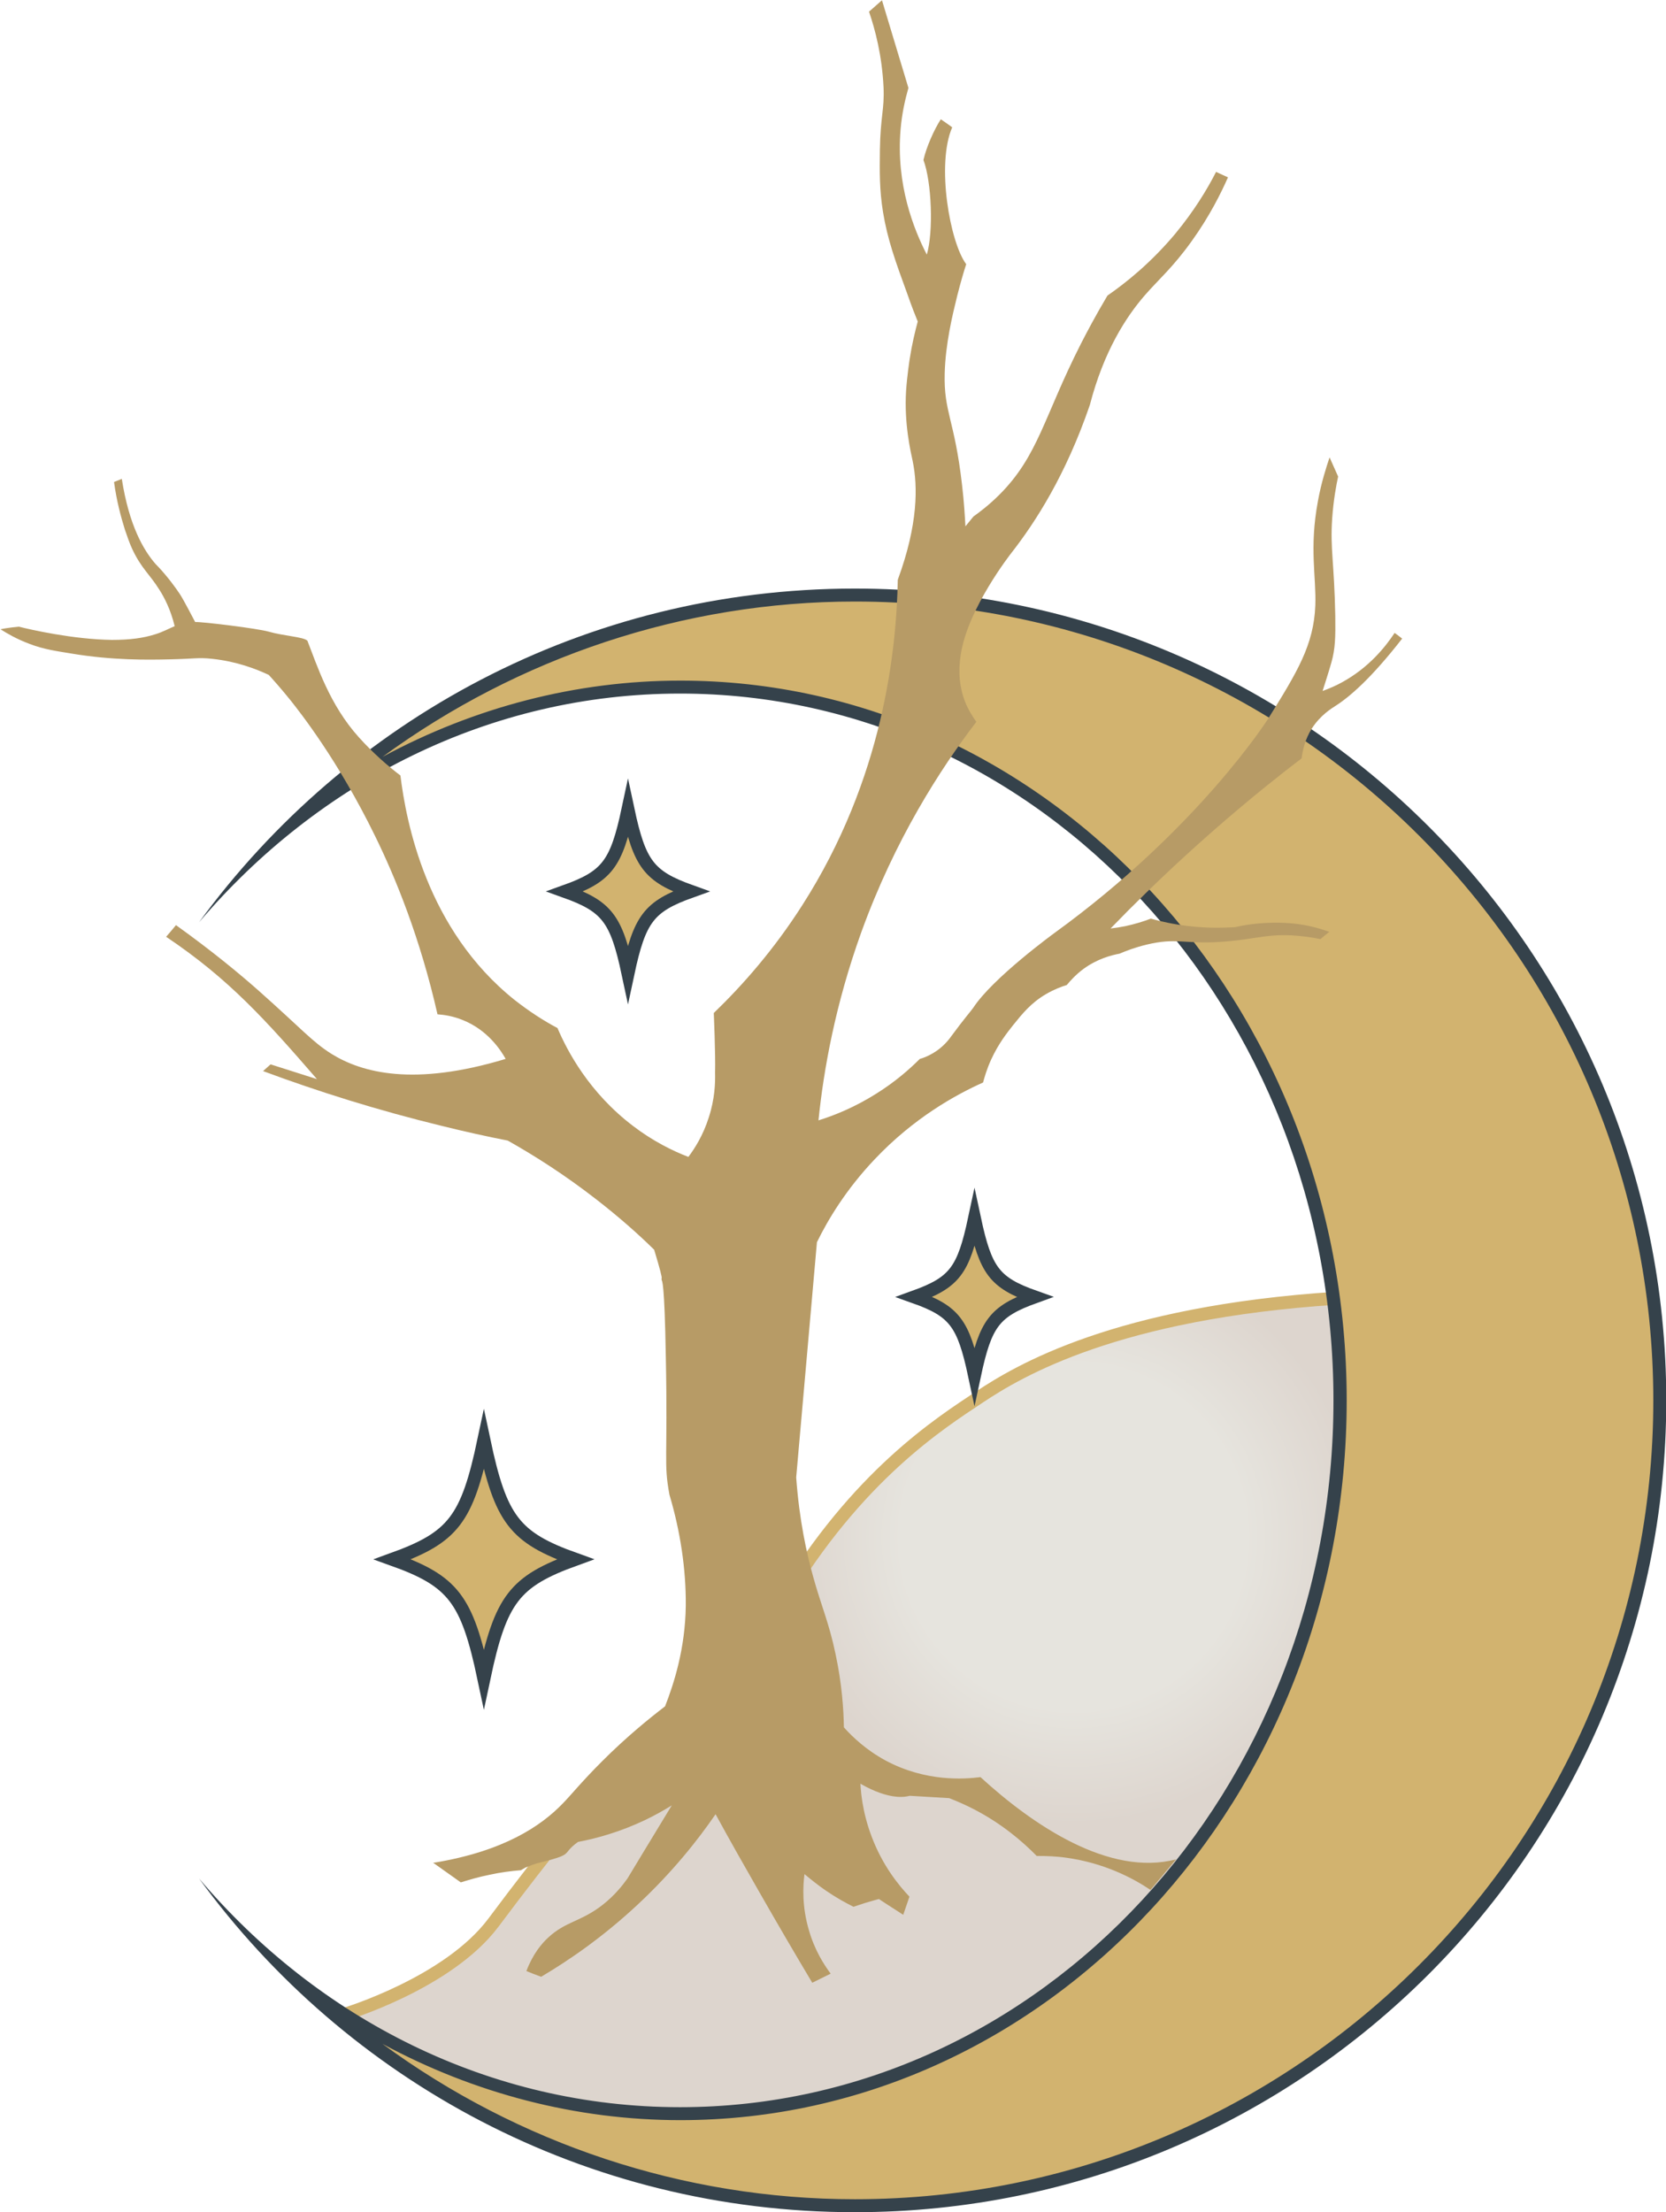
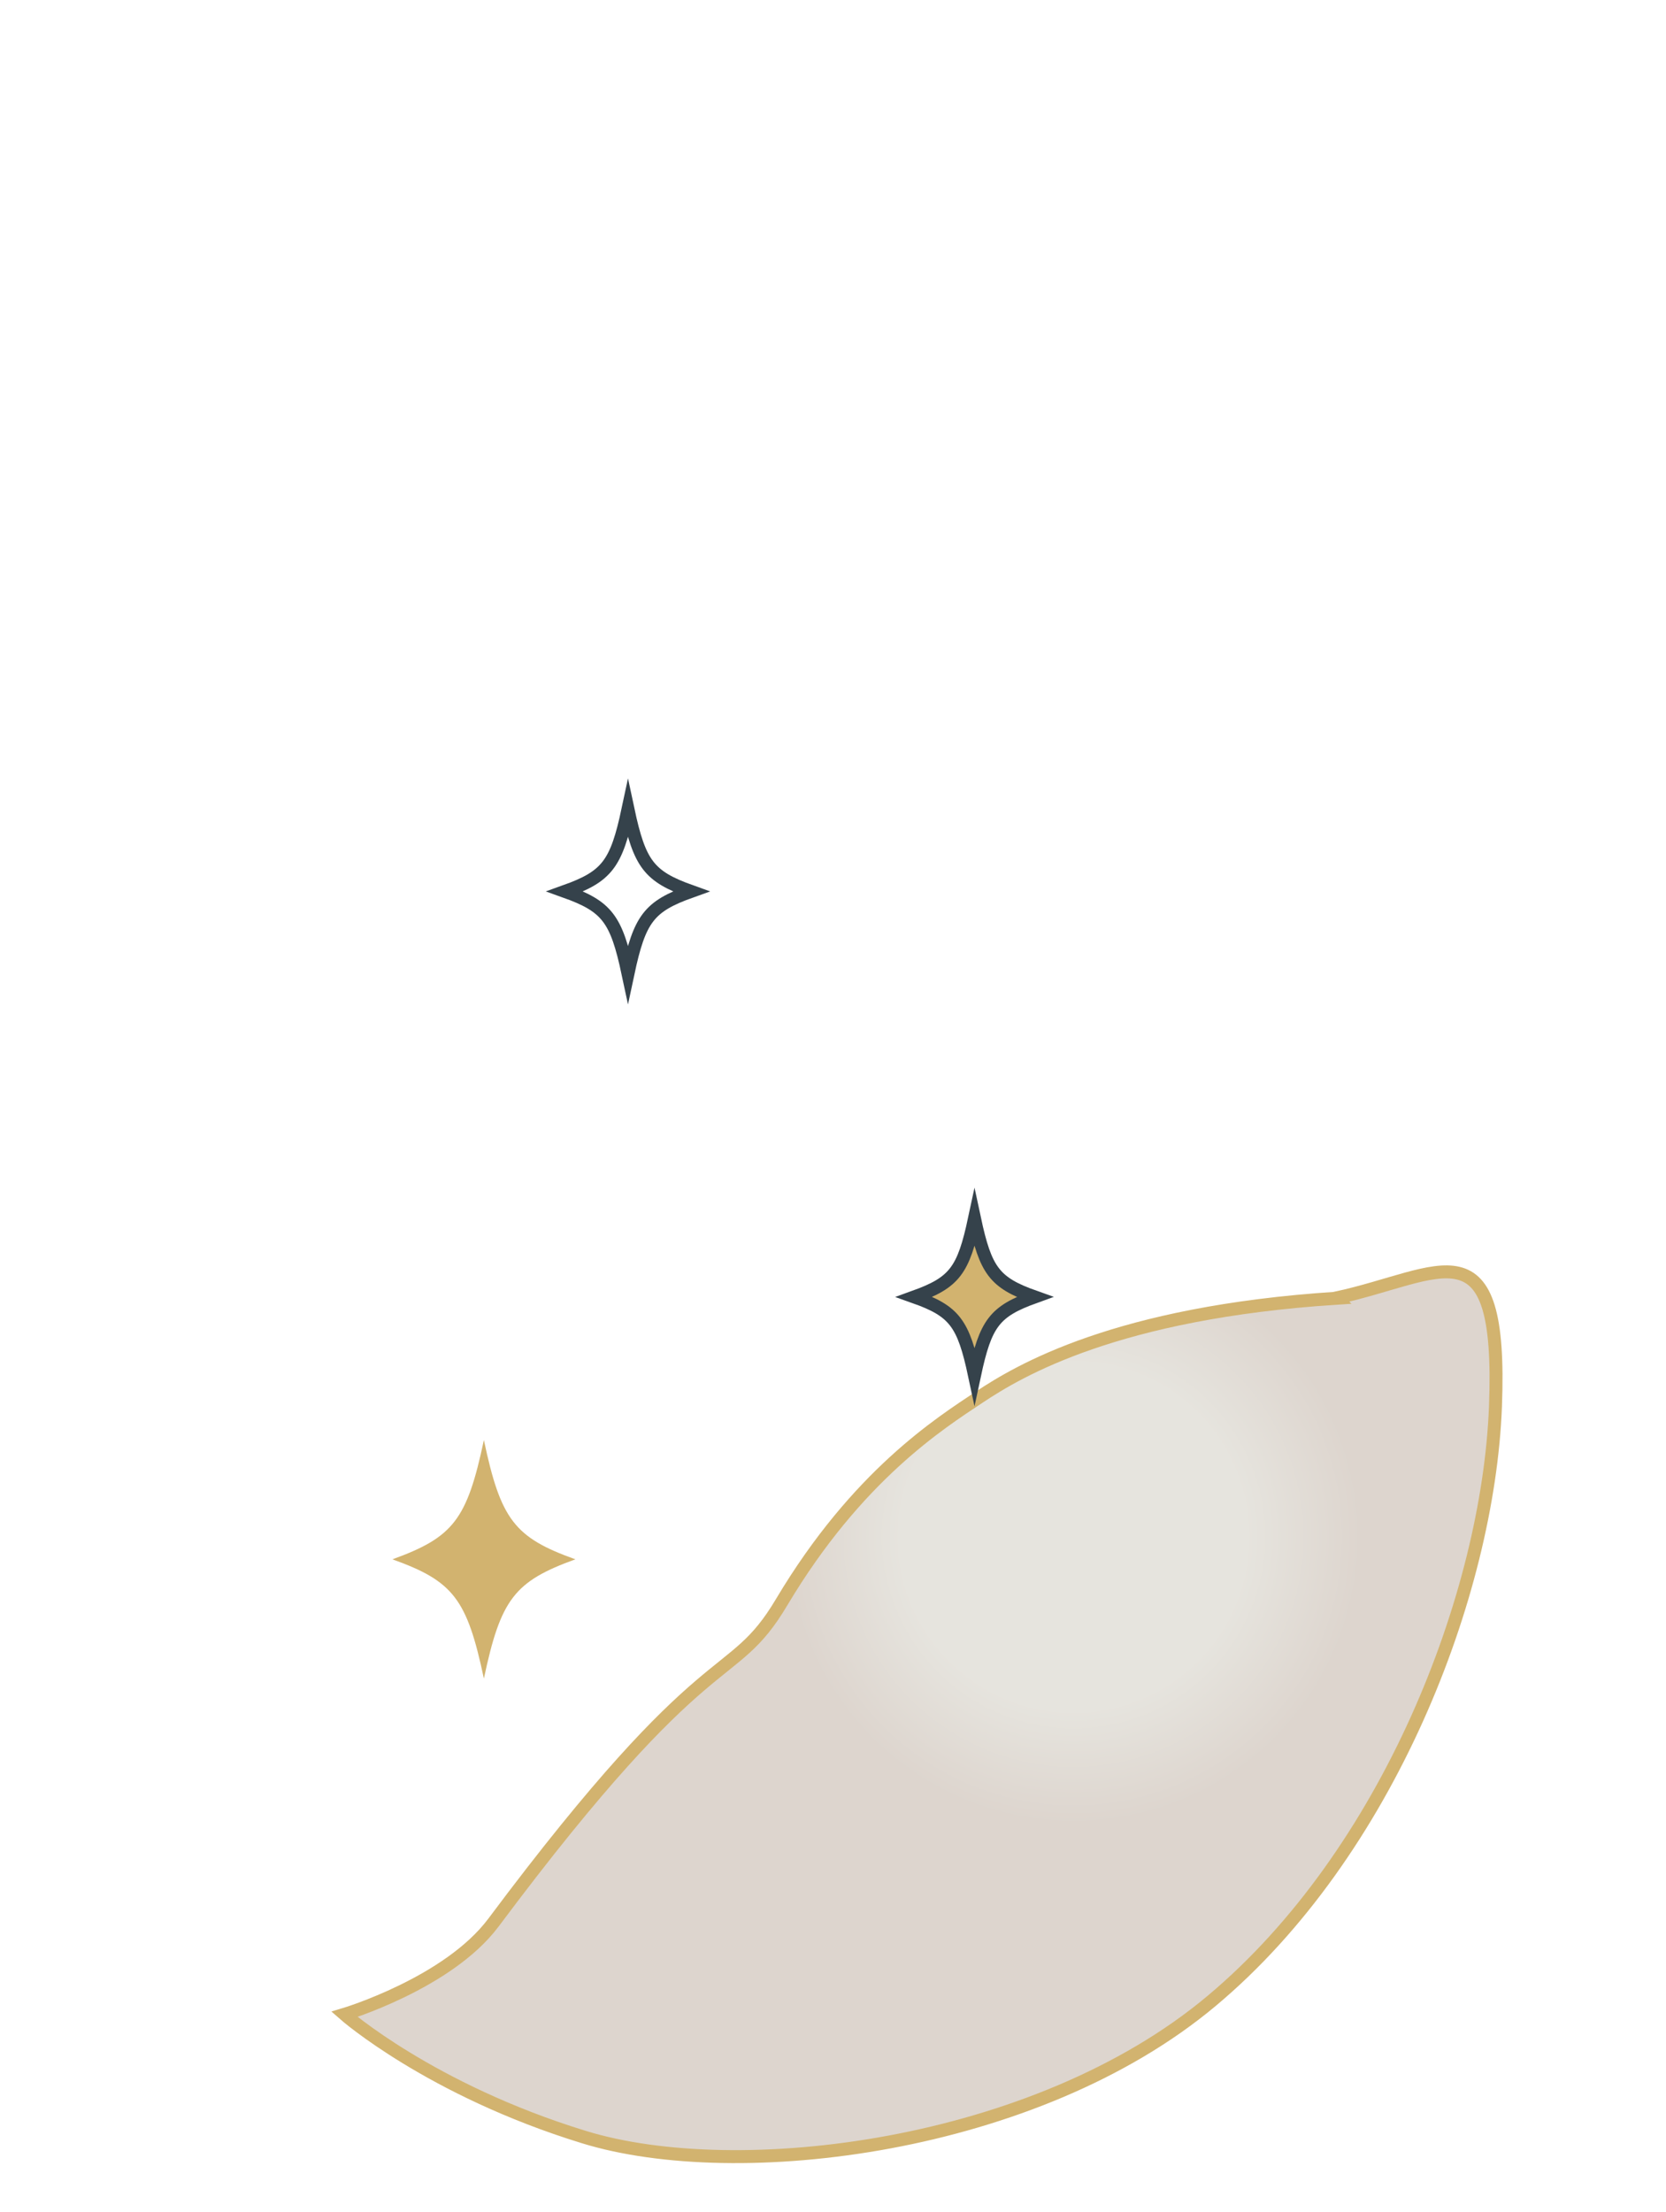
<svg xmlns="http://www.w3.org/2000/svg" data-id="Layer_1" data-name="Layer 1" viewBox="0 0 64.28 85.32">
  <defs>
    <style>
      .cls-1 {
        fill: #d2b36f;
      }

      .cls-2 {
        fill: #b79b66;
      }

      .cls-3 {
        fill: #35424b;
      }

      .cls-4 {
        fill: none;
        stroke: #35424b;
      }

      .cls-4, .cls-5 {
        stroke-miterlimit: 10;
        stroke-width: .5px;
      }

      .cls-5 {
        fill: url(#radial-gradient);
        stroke: #d2b36f;
      }
    </style>
    <radialGradient id="radial-gradient" cx="137.09" cy="1.79" fx="137.09" fy="1.79" r="20.17" gradientTransform="translate(-95.67 57.48)" gradientUnits="userSpaceOnUse">
      <stop offset=".33" stop-color="#e6e4de" />
      <stop offset=".55" stop-color="#ddd5ce" />
    </radialGradient>
  </defs>
  <path class="cls-5" d="m51.57,50.07c-8.5.55-12.26,2.8-13.78,3.81s-4.72,3.03-7.63,7.91c-1.98,3.33-2.76,1.17-11.12,12.36-1.75,2.34-5.75,3.54-5.75,3.54,0,0,3.31,2.91,9.23,4.73,5.92,1.83,17.44.44,24.23-5.25,6.8-5.69,10.67-15.66,10.95-22.92s-2.08-5.07-6.14-4.19Z" />
  <g>
-     <path class="cls-1" d="m32.98,85.07c-8.04,0-15.75-3.16-21.49-8.65,4.28,3.28,9.44,5.1,14.76,5.1,14.04,0,25.46-12.34,25.46-27.51s-11.42-27.5-25.46-27.5c-5.31,0-10.48,1.82-14.76,5.1,5.74-5.49,13.45-8.65,21.49-8.65,17.13,0,31.06,13.93,31.06,31.06s-13.93,31.06-31.06,31.06Z" />
-     <path class="cls-3" d="m32.98,23.2c16.99,0,30.81,13.82,30.81,30.81s-13.82,30.81-30.81,30.81c-6.61,0-12.99-2.15-18.22-5.99,3.54,1.91,7.47,2.94,11.49,2.94,14.18,0,25.71-12.45,25.71-27.76s-11.53-27.76-25.71-27.76c-4.02,0-7.95,1.03-11.49,2.94,5.23-3.83,11.62-5.99,18.22-5.99m0-.5c-10.4,0-19.6,5.07-25.3,12.87,4.61-5.42,11.22-8.82,18.56-8.82,13.92,0,25.21,12.2,25.21,27.26s-11.29,27.26-25.21,27.26c-7.35,0-13.96-3.4-18.56-8.82,5.69,7.8,14.9,12.87,25.3,12.87,17.29,0,31.31-14.02,31.31-31.31s-14.02-31.31-31.31-31.31h0Z" />
-   </g>
+     </g>
  <g>
-     <path class="cls-1" d="m26.66,34.38c-1.62.58-1.98,1.05-2.43,3.16-.45-2.11-.81-2.58-2.43-3.16,1.62-.58,1.98-1.05,2.43-3.16.45,2.11.81,2.58,2.43,3.16Z" />
    <path class="cls-4" d="m26.66,34.38c-1.62.58-1.98,1.05-2.43,3.16-.45-2.11-.81-2.58-2.43-3.16,1.62-.58,1.98-1.05,2.43-3.16.45,2.11.81,2.58,2.43,3.16Z" />
  </g>
  <g>
    <path class="cls-1" d="m39.92,50.02c-1.55.56-1.89,1.01-2.32,3.02-.43-2.01-.77-2.47-2.32-3.02,1.55-.56,1.89-1.01,2.32-3.02.43,2.01.77,2.47,2.32,3.02Z" />
    <path class="cls-4" d="m39.92,50.02c-1.55.56-1.89,1.01-2.32,3.02-.43-2.01-.77-2.47-2.32-3.02,1.55-.56,1.89-1.01,2.32-3.02.43,2.01.77,2.47,2.32,3.02Z" />
  </g>
  <g>
    <path class="cls-1" d="m22.2,60.14c-2.35.85-2.88,1.53-3.53,4.6-.65-3.07-1.18-3.76-3.53-4.6,2.35-.85,2.88-1.53,3.53-4.6.65,3.07,1.18,3.76,3.53,4.6Z" />
-     <path class="cls-4" d="m22.2,60.14c-2.35.85-2.88,1.53-3.53,4.6-.65-3.07-1.18-3.76-3.53-4.6,2.35-.85,2.88-1.53,3.53-4.6.65,3.07,1.18,3.76,3.53,4.6Z" />
  </g>
-   <path class="cls-2" d="m16.75,71.84c2.69-.44,4.13-1.42,4.96-2.28.35-.36.72-.83,1.52-1.63.96-.96,1.83-1.66,2.43-2.12.34-.87.78-2.22.8-3.89.01-1.4-.21-2.86-.63-4.27-.23-1.24-.06-1.33-.14-5.3-.05-2.99-.15-2.94-.16-2.98-.01-.04,0-.08,0-.08.01-.03-.05-.3-.29-1.09-.64-.63-1.38-1.28-2.23-1.94-1.21-.94-2.37-1.68-3.42-2.27-.82-.16-1.67-.35-2.52-.56-2.51-.61-4.82-1.34-6.92-2.12l.29-.26c.6.19,1.19.38,1.79.57-1.98-2.28-3.39-3.86-5.82-5.49.13-.15.26-.3.38-.45,1.42,1.02,2.42,1.85,3.18,2.52,1.71,1.52,2.07,1.97,2.81,2.44,1.19.74,3.19,1.27,6.73.2-.18-.32-.68-1.11-1.66-1.5-.37-.15-.7-.2-.97-.22-.67-2.95-1.62-5.27-2.41-6.88-1.43-2.93-2.92-4.8-3.26-5.23-.33-.41-.63-.75-.84-.98-.49-.23-1.24-.52-2.18-.62-.55-.06-.66,0-1.65.02-.84.02-2.19.04-3.76-.22-.6-.1-1.08-.16-1.65-.38-.48-.18-.86-.4-1.11-.56.13-.03.28-.05.43-.07.1-.01.19-.02.28-.03.43.11,2.09.49,3.59.51.7,0,1.21-.07,1.68-.22.29-.09.5-.21.74-.31-.16-.65-.4-1.11-.6-1.42-.37-.59-.69-.81-1.04-1.56-.12-.26-.18-.46-.28-.74-.15-.48-.32-1.1-.42-1.84.1-.04.2-.08.3-.12.28,1.8.84,2.75,1.3,3.28.03.03.19.19.39.43.35.42.57.76.61.83,0,0,.1.16.53.98.31-.01,2.41.25,2.83.37.59.17,1.34.2,1.5.35.37.94.85,2.47,1.99,3.73.55.61,1.1,1.09,1.6,1.47.22,1.78,1,5.94,4.41,8.66.55.43,1.1.79,1.65,1.08.38.89,1.22,2.49,2.92,3.78.76.58,1.51.95,2.13,1.19.24-.32.57-.83.79-1.53.23-.71.25-1.32.24-1.72.02-.72-.05-2.3-.05-2.3,1.11-1.07,2.31-2.43,3.41-4.15,3.14-4.9,3.64-9.87,3.69-12.56.79-2.15.77-3.6.58-4.55-.08-.38-.34-1.46-.26-2.74.04-.59.14-1.23.14-1.23.09-.58.21-1.07.31-1.44-.1-.24-.24-.6-.39-1.03-.48-1.31-.78-2.15-.95-3.19-.14-.87-.13-1.54-.12-2.4.02-1.3.18-1.56.14-2.42-.06-1.24-.33-2.24-.56-2.91.17-.15.34-.3.5-.44.34,1.13.68,2.26,1.02,3.38-.13.46-.25.99-.3,1.58-.19,2.16.52,3.9,1.01,4.85.26-.88.19-2.79-.13-3.65.11-.49.41-1.17.67-1.57.15.1.3.21.44.31-.62,1.42-.09,4.44.54,5.28-.1.3-.22.72-.35,1.23-.18.73-.45,1.84-.48,2.98-.04,1.5.38,1.77.67,4.31.08.68.11,1.24.13,1.59.1-.13.21-.25.31-.38.21-.15.59-.43,1-.84,1.51-1.51,1.71-3,3.15-5.83.21-.41.55-1.06,1.02-1.85.75-.52,1.7-1.29,2.62-2.39.71-.86,1.22-1.69,1.57-2.38.15.07.31.14.46.21-.27.61-.71,1.5-1.4,2.46-.73,1.02-1.28,1.48-1.81,2.09-.72.83-1.58,2.15-2.12,4.23-.93,2.71-2.1,4.52-3.03,5.71,0,0-1.68,2.13-1.95,3.91-.04.28-.15,1,.16,1.81.13.33.3.59.44.79-1.39,1.82-3.14,4.53-4.44,8.12-1,2.78-1.45,5.29-1.65,7.25.61-.19,1.39-.5,2.23-1.03.72-.45,1.27-.93,1.68-1.34.12-.03.3-.1.49-.21.42-.24.65-.56.75-.7.47-.64.73-.93.82-1.06.75-1.15,3.1-2.86,3.14-2.89,5.56-4.03,8.24-8.26,8.24-8.26,1.12-1.8,1.76-2.84,1.82-4.37.04-1.11-.24-2.2.1-4.02.13-.72.32-1.3.45-1.69.11.25.22.49.33.74-.07.32-.18.9-.23,1.62-.08,1.18.08,1.68.12,3.76.01.82,0,1.26-.15,1.79-.1.36-.34,1.1-.34,1.1.24-.09.49-.19.74-.33,1.03-.56,1.67-1.35,2.04-1.91.1.07.19.14.29.22-1.2,1.54-2.03,2.25-2.58,2.6-.14.09-.57.35-.9.86-.27.42-.36.86-.4,1.16-.45.34-.89.69-1.34,1.05-2.24,1.81-4.24,3.66-6.03,5.51.18-.02.37-.05.57-.09.37-.08.7-.18.98-.29.4.11.88.22,1.41.28.7.09,1.32.08,1.84.05.25-.06.58-.12.98-.15.75-.06,1.31.01,1.46.03.31.04.73.13,1.2.3-.11.09-.23.18-.34.28-.14-.03-.36-.07-.62-.1-1.38-.17-1.81.12-3.3.21-1.36.08-1.65-.17-2.78.1-.46.11-.82.25-1.05.35-.32.06-.87.2-1.41.6-.28.21-.48.43-.63.61-.2.06-.49.17-.8.35-.58.34-.91.75-1.28,1.21-.22.28-.55.69-.84,1.32-.16.35-.25.66-.31.88-1.05.47-2.67,1.36-4.19,2.97-1.09,1.15-1.79,2.31-2.22,3.19l-.8,9.07c.12,1.66.41,2.96.66,3.85.31,1.12.6,1.73.86,2.97.25,1.17.31,2.16.32,2.82.34.38.87.88,1.61,1.28,1.55.83,3.04.72,3.66.64,2.02,1.85,4.97,3.85,7.55,3.17l-.99,1.18c-.7-.47-1.8-1.04-3.24-1.24-.41-.06-.8-.07-1.15-.07-.57-.58-1.36-1.25-2.42-1.8-.33-.17-.65-.31-.96-.43-.51-.03-1.01-.06-1.52-.09-1.61.43-4.47-2.52-1.91-.77,0,.55.08,1.39.44,2.34.42,1.12,1.05,1.89,1.46,2.32-.08.23-.16.47-.24.7-1.11-.71-1.65-1.08-1.64-1.1.01-.02.3.13.87.45-.22.05-.45.12-.69.19-.16.05-.31.1-.46.15-.32-.16-.68-.36-1.06-.62-.32-.22-.59-.44-.83-.64-.06.46-.1,1.25.17,2.16.22.77.58,1.33.84,1.68l-.71.35c-.67-1.12-1.34-2.27-2.01-3.44-.59-1.03-1.17-2.05-1.72-3.06-.7,1.02-1.68,2.25-3.01,3.49-1.34,1.25-2.64,2.14-3.72,2.78-.19-.07-.38-.14-.57-.22.25-.66.59-1.06.84-1.29.67-.63,1.27-.61,2.11-1.27.47-.37.77-.76.95-1.01.42-.69.83-1.38,1.26-2.08.15-.25.3-.49.45-.74-.31.19-.66.39-1.04.57-.95.45-1.84.7-2.58.84-.7.51-.06.45-1.6.83-.14.04-.43.16-.43.16l-.17.1c-.37.03-.78.08-1.23.18-.4.08-.77.19-1.09.29-.36-.25-.71-.51-1.07-.76Z" />
</svg>